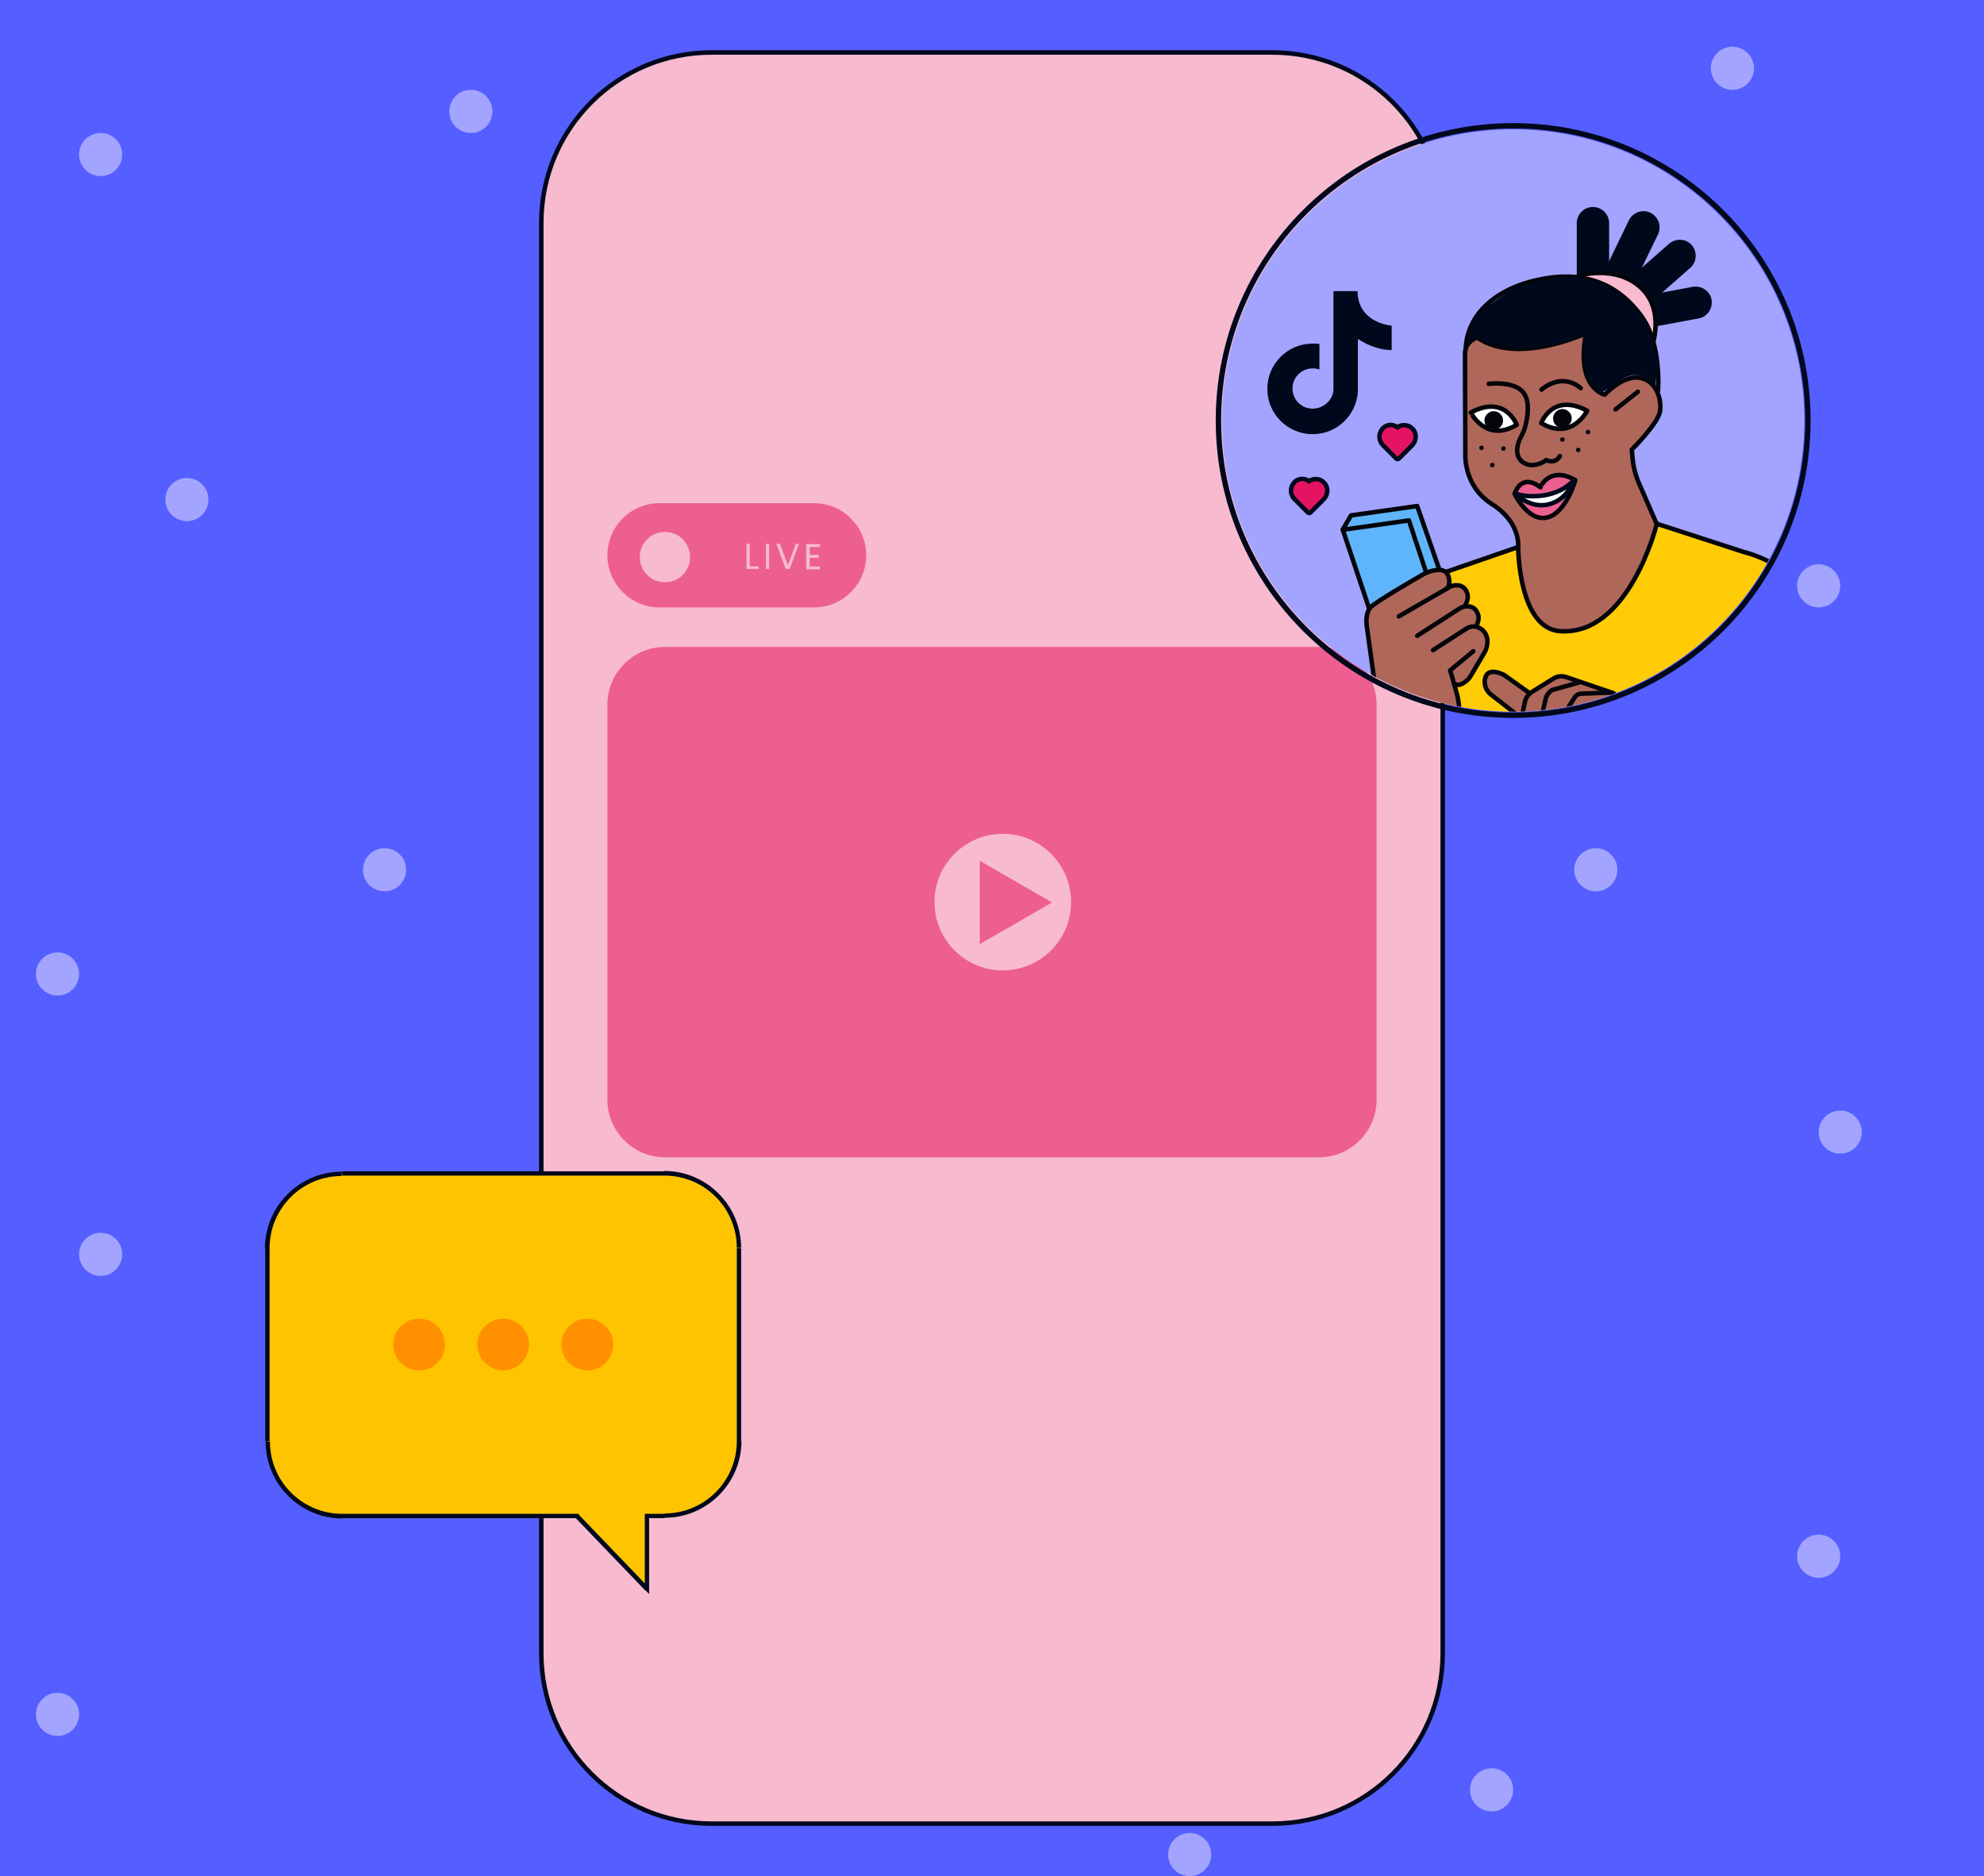
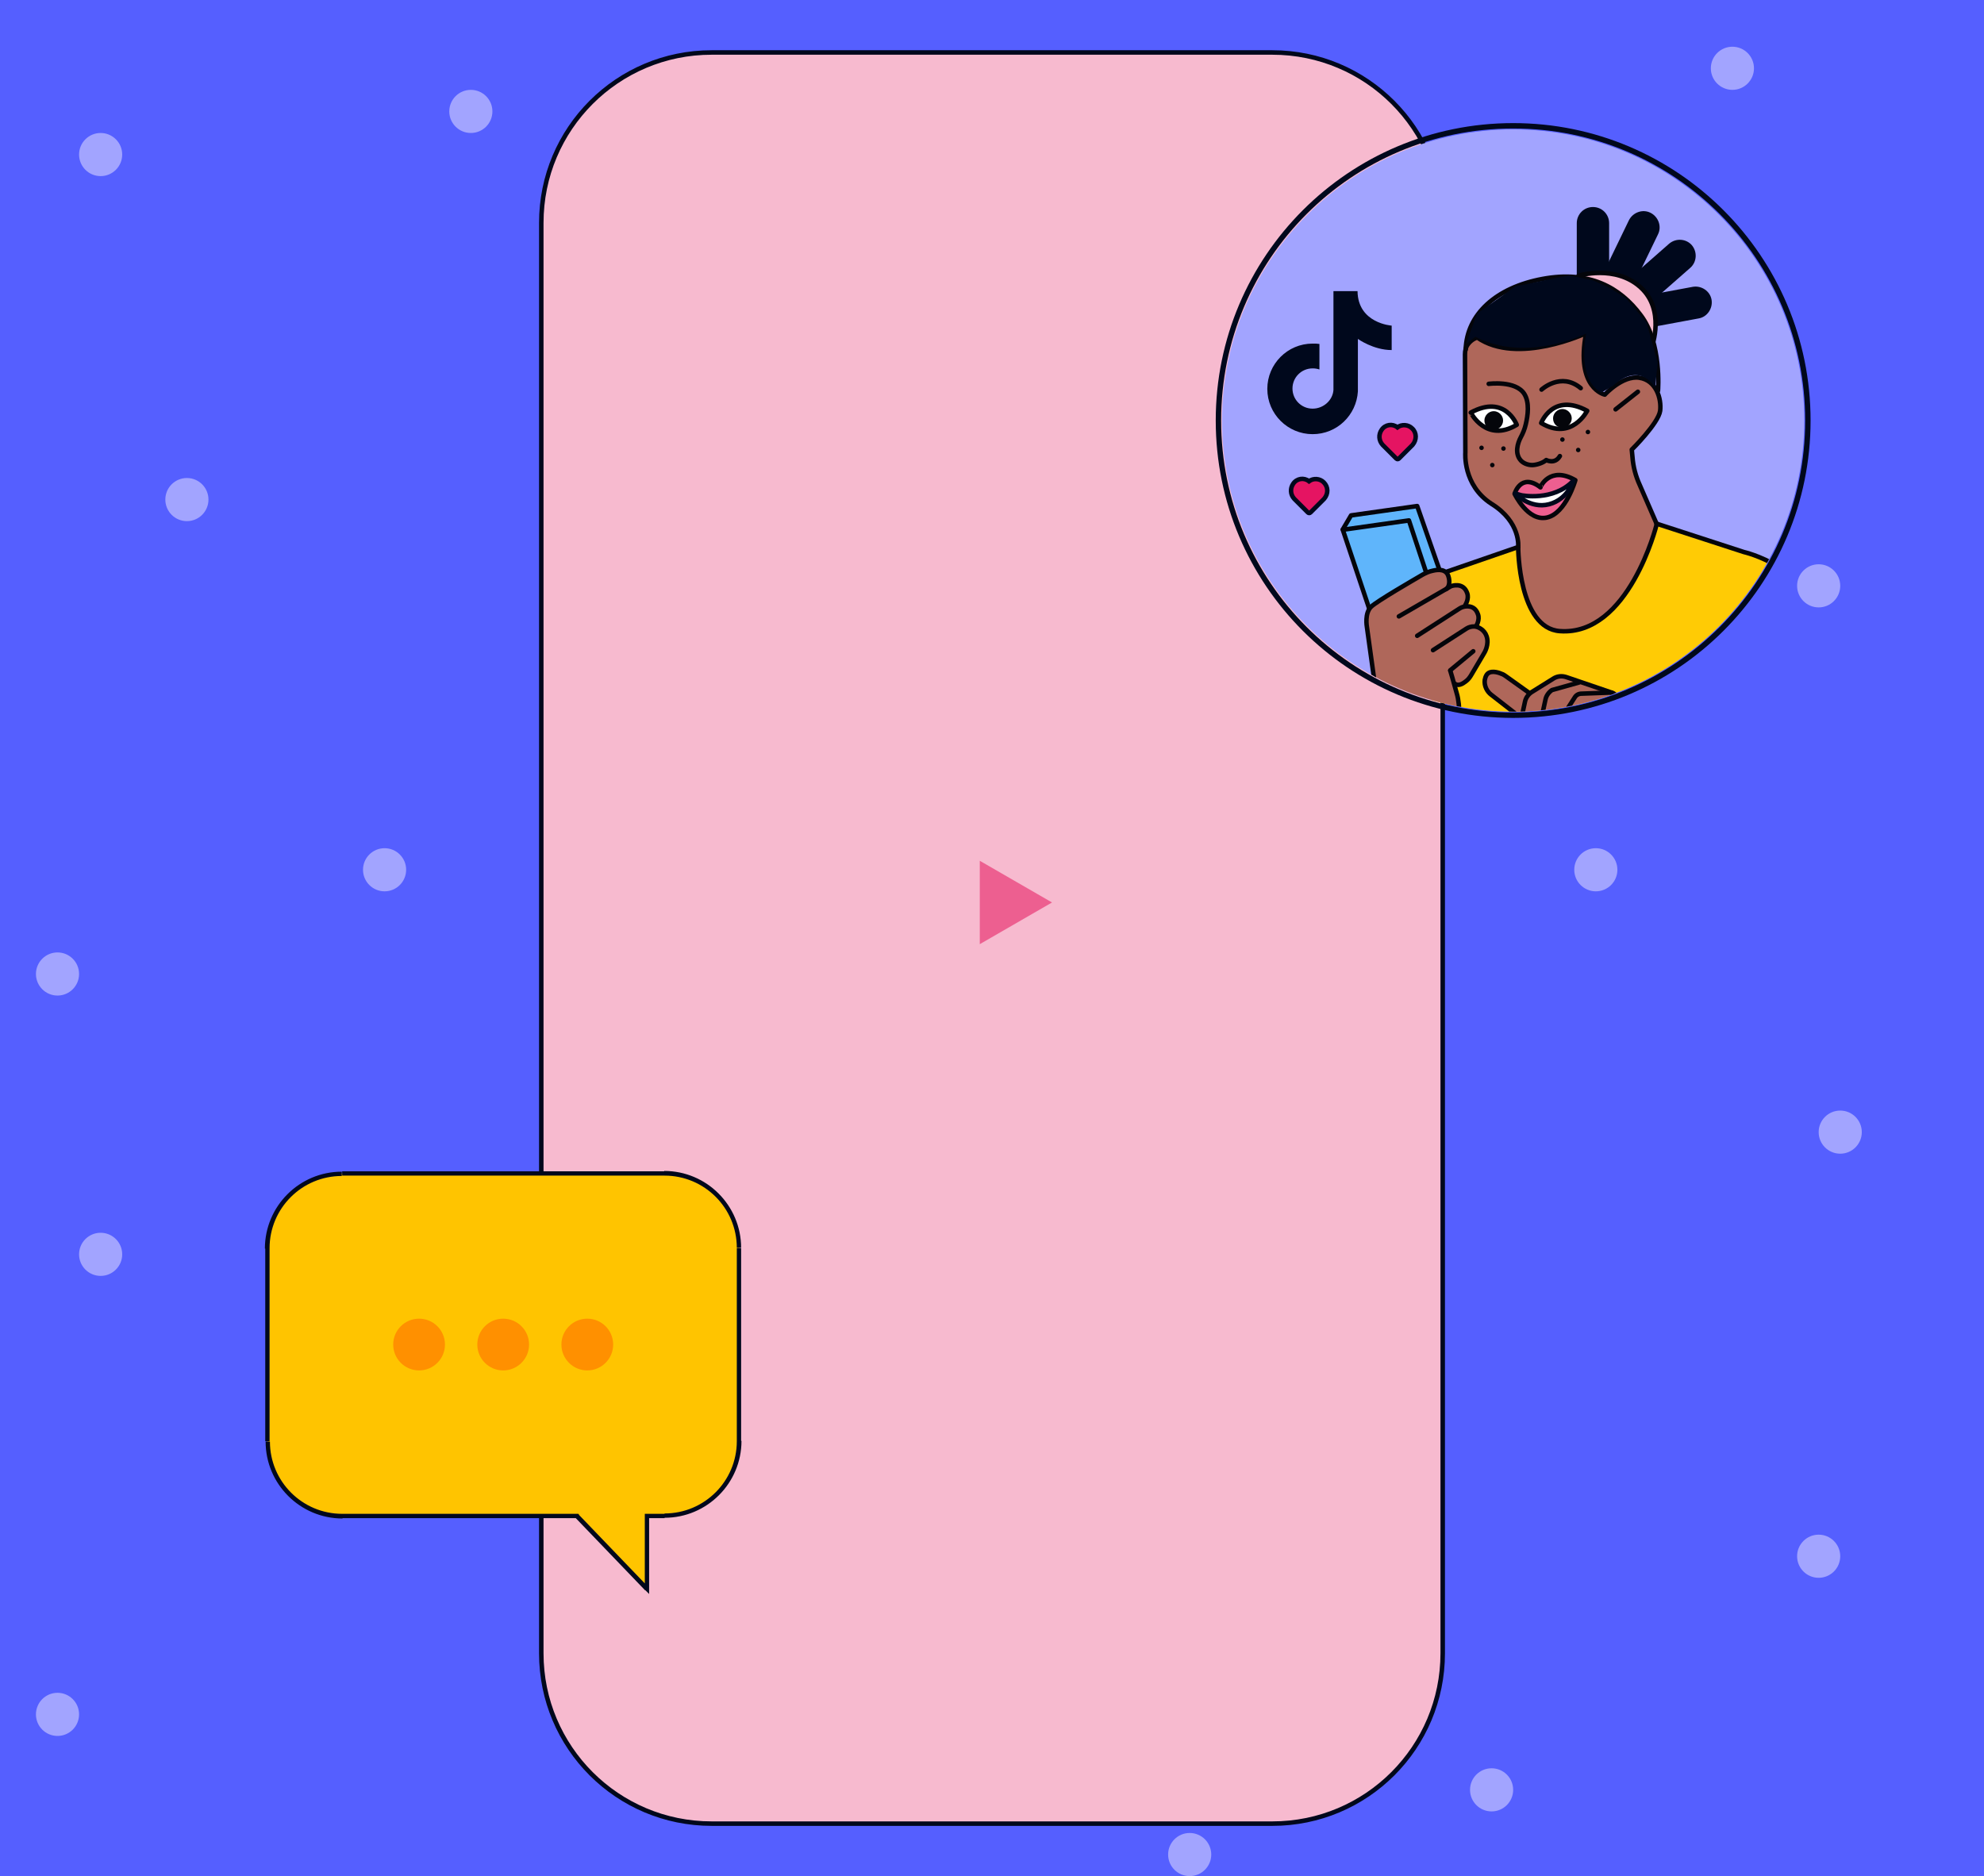
<svg xmlns="http://www.w3.org/2000/svg" xmlns:xlink="http://www.w3.org/1999/xlink" version="1.1" id="Capa_1" x="0px" y="0px" viewBox="0 0 552 522" style="enable-background:new 0 0 552 522;" xml:space="preserve">
  <rect x="0" y="0" width="552" height="522" fill="#333333" stroke="none" />
  <style type="text/css">
	.st0{fill:none;}
	.st1{fill:#FFFFFF;}
	.st2{fill:#FFCB05;}
	.st3{clip-path:url(#SVGID_00000092434273836850716850000006753376742217819048_);}
	.st4{fill:#555FFF;}
	.st5{fill:#A2A4FF;}
	.st6{fill:#F7BACF;}
	.st7{fill:#ED5F90;}
	.st8{fill:none;stroke:#00081C;stroke-width:1.25;}
	.st9{fill-rule:evenodd;clip-rule:evenodd;fill:#FFC400;}
	.st10{fill:#00081C;}
	.st11{fill:#FF9000;}
	.st12{fill:none;stroke:#00081C;stroke-width:1.5;}
	.st13{clip-path:url(#SVGID_00000137125952704228706870000009201700913672755634_);}
	.st14{fill:#1CAA53;}
	.st15{fill:#F7BACF;stroke:#04050A;stroke-width:1.25;stroke-linecap:round;stroke-linejoin:round;}
	.st16{fill:none;stroke:#C0E4CA;stroke-width:1.25;stroke-linecap:round;stroke-linejoin:round;}
	.st17{fill:#5FB5FB;}
	.st18{fill:#AF675A;}
	.st19{fill:#FFB600;}
	.st20{fill:none;stroke:#04050A;stroke-width:1.25;stroke-linecap:round;stroke-linejoin:round;}
	.st21{fill:#FFFFFF;stroke:#04050A;stroke-width:1.25;stroke-linecap:round;stroke-linejoin:round;}
	.st22{fill:#04050A;}
	.st23{fill:#FFFFFF;stroke:#00081C;stroke-width:1.25;stroke-linecap:round;stroke-linejoin:round;}
	.st24{fill:#E51462;stroke:#00081C;stroke-width:1.25;}
</style>
  <rect class="st0" width="552" height="522" />
  <rect class="st1" width="552" height="522" />
  <rect class="st0" width="552" height="522" />
  <rect class="st2" width="552" height="522" />
  <g>
    <defs>
      <rect id="SVGID_1_" width="552" height="522" />
    </defs>
    <clipPath id="SVGID_00000092450796907456190670000015740689824407655609_">
      <use xlink:href="#SVGID_1_" style="overflow:visible;" />
    </clipPath>
    <g style="clip-path:url(#SVGID_00000092450796907456190670000015740689824407655609_);">
      <rect class="st1" width="552" height="522" />
      <rect class="st4" width="745" height="522" />
      <circle class="st5" cx="28" cy="43" r="6" />
      <circle class="st5" cx="131" cy="31" r="6" />
      <circle class="st5" cx="16" cy="271" r="6" />
      <circle class="st5" cx="107" cy="242" r="6" />
      <circle class="st5" cx="83" cy="409" r="6" />
      <circle class="st5" cx="52" cy="139" r="6" />
      <circle class="st5" cx="482" cy="19" r="6" />
      <circle class="st5" cx="264" cy="37" r="6" />
      <circle class="st5" cx="409" cy="115" r="6" />
      <circle class="st5" cx="373" cy="367" r="6" />
      <circle class="st5" cx="337" cy="133" r="6" />
      <circle class="st5" cx="506" cy="163" r="6" />
      <circle class="st5" cx="240" cy="181" r="6" />
      <circle class="st5" cx="444" cy="242" r="6" />
      <circle class="st5" cx="302" cy="260" r="6" />
      <circle class="st5" cx="506" cy="433" r="6" />
      <circle class="st5" cx="240" cy="451" r="6" />
      <circle class="st5" cx="16" cy="477" r="6" />
      <circle class="st5" cx="28" cy="349" r="6" />
      <circle class="st5" cx="512" cy="315" r="6" />
      <circle class="st5" cx="234" cy="333" r="6" />
      <circle class="st5" cx="415" cy="498" r="6" />
      <circle class="st5" cx="331" cy="516" r="6" />
    </g>
  </g>
  <path class="st6" d="M198,14.6h156c26.2,0,47.4,21.2,47.4,47.4v398c0,26.2-21.2,47.4-47.4,47.4H198c-26.2,0-47.4-21.2-47.4-47.4V62  C150.6,35.8,171.8,14.6,198,14.6z" />
-   <path class="st7" d="M367,180H185c-8.8,0-16,7.2-16,16v110c0,8.8,7.2,16,16,16h182c8.8,0,16-7.2,16-16V196  C383,187.2,375.8,180,367,180z" />
  <circle class="st6" cx="279" cy="251" r="19" />
  <path class="st7" d="M272.6,239.5l20.1,11.6l-20.1,11.6V239.5z" />
-   <path class="st7" d="M183.5,140h43c8,0,14.5,6.5,14.5,14.5l0,0c0,8-6.5,14.5-14.5,14.5h-43c-8,0-14.5-6.5-14.5-14.5l0,0  C169,146.5,175.5,140,183.5,140z" />
  <path class="st6" d="M208.7,157.6h2.4v0.7h-3.4v-7h0.9V157.6z M214,151.3v7h-0.9v-7H214z M222.3,151.3l-2.6,7h-1.1l-2.6-7h1l2.2,6  l2.2-6H222.3z M225.3,152.1v2.3h2.5v0.8h-2.5v2.4h2.8v0.8h-3.8v-7h3.8v0.8H225.3z" />
  <path class="st6" d="M185,148L185,148c3.9,0,7,3.1,7,7l0,0c0,3.9-3.1,7-7,7l0,0c-3.9,0-7-3.1-7-7l0,0C178,151.1,181.1,148,185,148z" />
  <path class="st8" d="M198,14.6h156c26.2,0,47.4,21.2,47.4,47.4v398c0,26.2-21.2,47.4-47.4,47.4H198c-26.2,0-47.4-21.2-47.4-47.4V62  C150.6,35.8,171.8,14.6,198,14.6z" />
  <path class="st9" d="M95.2,326.5c-11.5,0-20.8,9.3-20.8,20.8V401c0,11.5,9.3,20.8,20.8,20.8h65.5L180,442v-20.2h4.9  c11.5,0,20.8-9.3,20.8-20.8v-53.7c0-11.5-9.3-20.8-20.8-20.8H95.2z" />
  <path class="st10" d="M160.6,421.8l0.5-0.4l-0.2-0.2h-0.3V421.8z M180,442l-0.5,0.4l1.1,1.1V442H180z M180,421.8v-0.6h-0.6v0.6H180z   M75,347.3c0-11.1,9-20.1,20.1-20.1v-1.2c-11.8,0-21.4,9.6-21.4,21.4H75z M75,401v-53.7h-1.2V401H75z M95.2,421.2  c-11.1,0-20.1-9-20.1-20.1h-1.2c0,11.8,9.6,21.4,21.4,21.4V421.2z M160.6,421.2H95.2v1.2h65.5V421.2z M180.4,441.6l-19.4-20.2  l-0.9,0.9l19.4,20.2L180.4,441.6z M179.4,421.8V442h1.2v-20.2H179.4z M184.9,421.2H180v1.2h4.9V421.2z M205,401  c0,11.1-9,20.1-20.1,20.1v1.2c11.8,0,21.4-9.6,21.4-21.4H205z M205,347.3V401h1.2v-53.7H205z M184.9,327.1c11.1,0,20.1,9,20.1,20.1  h1.2c0-11.8-9.6-21.4-21.4-21.4V327.1z M95.2,327.1h89.7v-1.2H95.2V327.1z" />
  <circle class="st11" cx="140" cy="374.1" r="7.2" />
  <circle class="st11" cx="163.4" cy="374.1" r="7.2" />
  <circle class="st11" cx="116.6" cy="374.1" r="7.2" />
  <path class="st5" d="M421,36L421,36c44.7,0,81,36.3,81,81l0,0c0,44.7-36.3,81-81,81l0,0c-44.7,0-81-36.3-81-81l0,0  C340,72.3,376.3,36,421,36z" />
  <path class="st12" d="M421,35L421,35c45.3,0,82,36.7,82,82l0,0c0,45.3-36.7,82-82,82l0,0c-45.3,0-82-36.7-82-82l0,0  C339,71.7,375.7,35,421,35z" />
  <g>
    <defs>
      <path id="SVGID_00000055699840054550756770000015130013012648539037_" d="M421,36L421,36c44.7,0,81,36.3,81,81l0,0    c0,44.7-36.3,81-81,81l0,0c-44.7,0-81-36.3-81-81l0,0C340,72.3,376.3,36,421,36z" />
    </defs>
    <clipPath id="SVGID_00000011729972544889806240000009989451707950311836_">
      <use xlink:href="#SVGID_00000055699840054550756770000015130013012648539037_" style="overflow:visible;" />
    </clipPath>
    <g style="clip-path:url(#SVGID_00000011729972544889806240000009989451707950311836_);">
      <path class="st10" d="M443.2,90.7L443.2,90.7c-2.5,0-4.5-2-4.5-4.5V62.1c0-2.5,2-4.5,4.5-4.5l0,0c2.5,0,4.5,2,4.5,4.5v24.1    C447.7,88.7,445.7,90.7,443.2,90.7z" />
      <path class="st10" d="M444.8,89L444.8,89c-2.2-1.1-3.2-3.8-2.1-6l10.5-21.7c1.1-2.2,3.8-3.2,6-2.1v0c2.2,1.1,3.2,3.8,2.1,6    l-10.5,21.7C449.7,89.2,447,90.1,444.8,89z" />
      <path class="st10" d="M445.9,90L445.9,90c-1.6-1.9-1.4-4.7,0.4-6.3l18.1-15.9c1.9-1.6,4.7-1.4,6.3,0.4h0c1.6,1.9,1.4,4.7-0.4,6.3    l-18.1,15.9C450.4,92.1,447.5,91.9,445.9,90z" />
      <path class="st10" d="M443.7,89.4L443.7,89.4c-0.4-2.4,1.2-4.8,3.6-5.2l23.7-4.4c2.4-0.4,4.8,1.2,5.2,3.6v0    c0.4,2.4-1.2,4.8-3.6,5.2L448.9,93C446.5,93.5,444.2,91.9,443.7,89.4z" />
      <g>
        <path class="st14" d="M458.9,96.5l1.2-1.1l0.6-7.7l-1.5-4.5l-3.5-4l-6.1-3.2l-9.7,0.7l8.2,4.9l10.8,14.8" />
        <path class="st15" d="M459.6,96.4c0,0,3.8-10.2-3.2-16.5c-7-6.3-17.2-3.2-17.2-3.2" />
      </g>
      <path class="st14" d="M401.2,508.9l50.2-1.1l-6.2-67.4l-4.6-44.5l7.1-47.5l4.3,63.3l6.6,98.2l47.5,0.7l0.9-2.7l-1.4-100.1    l-0.7-43.2l-0.2-35.4l-0.9-19.9l-3.2-17.4l-5.2-11.9l-93.1-0.7l-5.2,57.8l-4.8,56.9L401.2,508.9z" />
      <path class="st16" d="M394.3,370.8c2.7-1.2,5.7-1.8,8.8-1.8c12.2,0,22.1,9.9,22.1,22.2c0,12.2-9.9,22.2-22.1,22.2    c-3.4,0-6.6-0.8-9.5-2.1" />
      <path class="st16" d="M449.3,367.6c11.4,0.9,20.4,10.5,20.4,22.1c0,10.6-7.5,19.5-17.4,21.7" />
      <path class="st16" d="M442.2,411.3c-9.7-2.4-16.9-11.1-16.9-21.5c0-11.3,8.4-20.5,19.2-22" />
      <path class="st16" d="M505.6,407.2c-3.8,3-8.5,4.7-13.6,4.7c-12.2,0-22.1-9.9-22.1-22.2s9.9-22.2,22.1-22.2    c4.9,0,9.4,1.6,13.1,4.3" />
      <path class="st16" d="M397.9,325.1c1.6-0.4,3.4-0.6,5.1-0.6c12.2,0,22.1,9.9,22.1,22.2c0,12.2-9.9,22.2-22.1,22.2    c-3,0-5.8-0.6-8.5-1.7" />
      <path class="st16" d="M444.7,367.3c-11-1.3-19.5-10.7-19.5-22c0-12.2,9.9-22.2,22.1-22.2s22.1,9.9,22.1,22.2    c0,12.2-8.9,21.1-20.3,22.1" />
      <path class="st16" d="M504.9,363.1c-3.7,2.7-8.2,4.3-13.1,4.3c-12.2,0-22.1-9.9-22.1-22.2c0-12.2,9.9-22.2,22.1-22.2    c4.8,0,9.2,1.5,12.9,4.1" />
      <path class="st16" d="M403.1,280.1c12.2,0,22.1,9.9,22.1,22.2s-9.9,22.2-22.1,22.2c-1.7,0-3.3-0.2-4.9-0.5" />
      <path class="st16" d="M453.7,279.6c9.1,2.7,15.8,11.2,15.8,21.2c0,12.2-9.9,22.2-22.1,22.2s-22.1-9.9-22.1-22.2    c0-10,6.6-18.5,15.7-21.2" />
      <path class="st16" d="M504.4,319.1c-3.6,2.5-7.9,3.9-12.6,3.9c-12.2,0-22.1-9.9-22.1-22.2c0-9.9,6.5-18.4,15.6-21.2" />
      <path class="st16" d="M401.1,502.2c0.7-0.1,1.4-0.1,2.1-0.1c6.1,0,11.7,2.5,15.6,6.5" />
      <path class="st16" d="M458.2,503.5c2.9,1.6,5.5,3.9,7.4,6.7" />
      <path class="st16" d="M431,508.2c4.1-4.5,9.9-7.4,16.5-7.4c1.3,0,2.6,0.1,3.8,0.3" />
      <path class="st16" d="M473.8,510.2c4-5.7,10.6-9.4,18.1-9.4c5.7,0,10.9,2.2,14.8,5.7" />
      <path class="st16" d="M397.6,458.3c1.7-0.4,3.5-0.7,5.4-0.7c12.2,0,22.1,9.9,22.1,22.2c0,12.2-9.9,22.2-22.1,22.2    c-0.7,0-1.4,0-2.1-0.1" />
      <path class="st16" d="M455.2,457.7c8.4,3.2,14.3,11.3,14.3,20.7c0,8.4-4.7,15.7-11.6,19.5" />
      <path class="st16" d="M451.1,500.3c-1.2,0.2-2.4,0.3-3.7,0.3c-12.2,0-22.1-9.9-22.1-22.2s9.5-21.8,21.5-22.2" />
      <path class="st16" d="M506.6,495c-3.9,3.5-9.1,5.7-14.8,5.7c-12.2,0-22.1-9.9-22.1-22.2s9.9-22.2,22.1-22.2c5.5,0,10.6,2,14.4,5.4    " />
      <path class="st16" d="M393.8,415.3c2.8-1.3,6-2,9.3-2c12.2,0,22.1,9.9,22.1,22.2s-9.9,22.2-22.1,22.2c-2,0-4-0.3-5.9-0.8" />
      <path class="st16" d="M452.2,412.4c9.9,2.2,17.4,11,17.4,21.6c0,9.5-6,17.7-14.5,20.8" />
      <path class="st16" d="M446.8,456.2c-12-0.3-21.6-10.1-21.6-22.2c0-10.5,7.2-19.2,16.9-21.5" />
      <path class="st16" d="M506,451.1c-3.8,3.2-8.8,5.2-14.2,5.2c-12.2,0-22.1-9.9-22.1-22.2c0-12.2,9.9-22.2,22.1-22.2    c5.2,0,10.1,1.8,13.9,4.9" />
      <path class="st17" d="M381.1,169.1l8.6-5.7l10.7-5.4l-6.4-17.1l-17.9,2.7l-2.4,3.7L381.1,169.1z" />
      <path class="st18" d="M466.4,510.3l31.3,0.1l1.7,32.7c0,0,0.9,11.5-1,13c-1.9,1.4-27.6,2.1-27.6,2.1l-13.4-21.1    c0,0,5.5-1.7,6.7-5.6C465.3,527.6,466.4,510.3,466.4,510.3L466.4,510.3z" />
      <path class="st18" d="M416.2,508.1l30.8,0l1.9,33.1c0,0,1.2,11.1-0.7,12.6c-1.9,1.4-27.6,2.1-27.6,2.1l-12.1-20.3    c0,0,4.7-2.2,5.9-6.1C415.6,525.6,416.2,508.1,416.2,508.1z" />
      <path class="st19" d="M467.4,547.1l31.7-14.4l0.4,7.6l-29.8,13L467.4,547.1z" />
      <path class="st19" d="M416.8,545.6l31.7-14.4l0.4,7.6l-29.8,13L416.8,545.6z" />
      <path class="st19" d="M500.5,557l-22,0.6L460.2,534c0,0-22.6,14.9-29.1,18.7c-4.8,2.8-3.7,7.4-2.8,9.7c0.3,0.9,1.2,1.4,2.1,1.4    l43.1-0.1l5.9-5.2l0.3,5.2l21.2-0.3L500.5,557L500.5,557z" />
      <path class="st19" d="M449.8,555.1l-22,0.6l-18.3-23.6c0,0-22.6,14.9-29.1,18.7c-4.8,2.8-3.7,7.4-2.8,9.7c0.3,0.9,1.2,1.4,2.1,1.4    l43.1-0.1l5.9-5.2l0.3,5.2l21.2-0.3L449.8,555.1L449.8,555.1z" />
      <path class="st2" d="M402.3,279.3l93.1,0.7l-1.2-16.2l0.5-68.5l16.5-0.8l-2.5-15l-4.1-12.2l-4.7-5.9l-8.8-6.1l-29.9-9.6l-3.2,8.9    l-4.4,8.6l-5.7,6.9l-6,4.1l-6.1,1.3l-4.4-0.6l-4-3.4l-3-6.2l-2.2-12.9l-19.5,6.5l-4.5,37l7.2,56.2l-1.6,12.1L402.3,279.3z" />
      <path class="st18" d="M402.4,163.9c1.4-1.2,0.6-3.5,0.6-3.5c-0.6-2.1-2.8-2-4.4-1.6c-1,0.2-1.9,0.6-2.8,1.1    c-2.9,1.7-12.6,7.3-14.3,8.9c-1.9,1.8-1.2,5.6-1.2,5.6l3.3,23.8c0,0-6.4,29-10.8,43.3c-4.3,14.2,1.6,24.3,15.4,24.5    c13.9,0.2,14.2-17.5,14.2-17.5l3.5-46.6c0,0,0.5-5.4-0.6-9c-1-3.7-1.8-6.3-1.8-6.3l1.2,3.7c1,0.8,2.2,0.1,3.1-0.6    c0.6-0.5,1.2-1.2,1.6-1.9l3.6-6.1c0,0,1.5-2.3,0.6-4.6c-0.6-1.8-2.4-2.7-3.5-2.7c-0.8,0-1.5,0.2-2.1,0.6l3.2-0.5l-0.6-4.6    l-2.9-1.4c0,0,1.1-1.8,0.5-3.3c-1.2-3.2-4.5-1.9-4.5-1.9l-14.5,8.4" />
      <path class="st18" d="M429.1,202l3.8,1.6C430.4,203.9,429.5,203,429.1,202L429.1,202z" />
      <path class="st18" d="M440.6,190l-4.7-1.6c-1.2-0.4-2.5-0.3-3.6,0.4l-6.1,3.8c0,0,0,0-0.1,0.1l-0.9,0l-6.3-4.5    c-0.3-0.2-0.7-0.5-1.1-0.6c-1.1-0.5-3.3-1.1-4.2,0.3c-0.3,0.5-0.4,0.9-0.5,1.4c-0.2,1.6,0.6,3.2,1.8,4.1l8.1,6.3l0.5,0.2l-0.1,0.6    c0,0-1,4.4,3.9,3.8c0,0,0.3,0,0.6-0.2l-0.7,0.8l7.4,9.1l-6.2-4.9c0,0-5.1-4.3-6.8-0.1c-1.3,3.3,6.6,9.9,11.5,14.6    c1.6,1.6,3.6,2.7,5.7,3.6c2.6,1.1,6.2,2.3,10,2.2l33.7,30.3c3.9,3.5,9.2,5,14.2,3.8c11.8-2.9,11.8-17.4,11.8-17.4l-1.3-51    l-30.9,1.8l1.1,26.3l15.1,11.4l-30.4-22.6l-12.4-18.5l-1.1-0.7L440.6,190L440.6,190z" />
      <path class="st18" d="M421.3,146.6l1.7,12.1l3,10.6l3.9,5l4.6,1.7l7.5-1.6l6-4.1l5.3-6.2l5.3-11l2.6-7.4l-3-5.6l-3.1-7.6l-1-7.7    l5.5-6.4l2-3.1l0.8-2.9l-0.9-3.7l-2.2-2.9l-3.9-1l-3.5,0.6l-5.2,4.1l-2.5-1.6l-2.5-3.4l-0.9-6.9l0.4-5l-9.8,3.1l-7.6,1l-6.6-0.5    l-6.1-2.6l-2.5,1.7l-0.6,2l-0.1,27.3l0.4,6l3.1,6.4l3.7,2.9l3.5,2.7L421.3,146.6z" />
      <path class="st20" d="M402.7,159l19.7-6.8c0,0,0.8-6.9-7.4-12c-8.1-5.2-7.3-14.3-7.3-14.3l-0.1-27.3c0-1,0.2-2,0.8-2.8    c1.1-1.5,2.6-1.9,2.6-1.9c11.2,7.8,30.3-1.2,30.3-1.2c-3,15.4,5.2,17.1,5.2,17.1s4.9-5.4,9.6-4.7c4.7,0.7,6.2,5.8,5.8,9.2    c-0.5,3.5-7.9,10.8-7.9,10.8l0.2,2.1c0.2,2.7,0.9,5.3,2,7.7l4.7,10.8" />
      <path class="st20" d="M407.8,97.2c0.3-9.7,8.4-17.2,21.4-19.6c12.9-2.4,21.5,2.3,27.3,10.1c5.9,7.8,4.8,21,4.8,21" />
      <path class="st20" d="M454.4,85.4c-8.4,0.6-13,7.3-13,7.3" />
      <path class="st20" d="M449.5,113.9l6.2-4.9" />
      <path class="st20" d="M414.2,106.8c0,0,7.5-1,9.9,2.8c1.5,2.4,1,6,0.4,8.5c-0.3,1.3-0.8,2.5-1.4,3.6c-0.8,1.5-1.8,4.5,0.1,6.5    c0.8,0.8,2,1.2,3.1,1.2c1,0,2.9-0.5,3.9-1.4c0,0,2.4,1.3,3.8-1.1" />
      <path class="st20" d="M428.9,108.4c0,0,5.4-5,10.9-0.4" />
      <path class="st21" d="M428.8,117.7c0,0,3.2-8.6,12.8-3.4C441.6,114.3,437.3,122.8,428.8,117.7z" />
      <path class="st21" d="M422,118.2c0,0-3.2-8.6-12.8-3.4C409.2,114.8,413.5,123.3,422,118.2z" />
      <path class="st22" d="M434.7,119c1.4,0,2.6-1.2,2.6-2.6c0-1.4-1.2-2.6-2.6-2.6c-1.4,0-2.6,1.2-2.6,2.6    C432.1,117.9,433.2,119,434.7,119z" />
      <path class="st22" d="M415.6,119.6c1.4,0,2.6-1.2,2.6-2.6c0-1.4-1.2-2.6-2.6-2.6c-1.4,0-2.6,1.2-2.6,2.6    C413,118.5,414.2,119.6,415.6,119.6z" />
      <path class="st20" d="M434.7,122.3L434.7,122.3" />
      <path class="st20" d="M418.3,124.8L418.3,124.8" />
      <path class="st20" d="M412.2,124.6L412.2,124.6" />
      <path class="st20" d="M439.1,125.2L439.1,125.2" />
      <path class="st20" d="M415.2,129.4L415.2,129.4" />
      <path class="st20" d="M441.8,120.2L441.8,120.2" />
      <path class="st20" d="M460.9,145.7l24.3,7.9c0,0,17.9,4,21.8,20.1c3.9,16.1,4.2,20.8,4.2,20.8l-35.1,2.2" />
      <path class="st20" d="M422.4,152.4c0,0,0.1,22.4,11.6,23.2c19.2,1.4,26.9-29.6,26.9-29.6" />
      <path class="st20" d="M475.7,191.8l1.5,31.3" />
      <path class="st20" d="M492.3,234.5l-30.4-22.6l-12.4-18.5c-0.3-0.4-0.8-0.7-1.3-0.7l-8.2,0.3c-0.8,0-1.5,0.4-1.9,1.1l-4.7,7.3    c-0.6,1.2-0.1,2.6,1,3.4c3.9,2.4,7.4-4.8,7.4-4.8h3.2" />
      <path class="st20" d="M439.3,189.9l-7.5,2.1c-0.9,0.6-1.6,1.6-1.8,2.6l-1.1,5.1c0,0-1,4.4,3.9,3.8" />
      <path class="st20" d="M448.4,192.7l-12.6-4.3c-1.2-0.4-2.5-0.3-3.6,0.4l-6.1,3.8c-0.9,0.6-1.6,1.6-1.8,2.6l-1.1,5.1    c0,0-1,4.4,3.9,3.8c0,0,1.1,0,2-1.7" />
      <path class="st20" d="M425.2,192.6l-6.3-4.5c-0.3-0.2-0.7-0.5-1.1-0.6c-1.1-0.5-3.3-1.1-4.2,0.3c-0.3,0.5-0.4,0.9-0.5,1.4    c-0.2,1.6,0.6,3.2,1.8,4.1l8.1,6.3" />
      <path class="st20" d="M443.7,207.4c0,0-2.3,5-0.2,10.5" />
      <path class="st20" d="M427.1,204.7l7.4,9.1l-6.2-4.9c0,0-5.1-4.3-6.8-0.1c-1.3,3.3,6.6,9.9,11.5,14.6c1.6,1.6,3.6,2.7,5.7,3.6    c2.6,1.1,6.2,2.3,10,2.2l33.7,30.3c3.9,3.5,9.2,5,14.2,3.8c11.8-2.9,11.8-17.4,11.8-17.4l-1.1-50.6" />
      <path class="st20" d="M402.4,163.9c1.4-1.2,0.6-3.5,0.6-3.5c-0.6-2.1-2.8-2-4.4-1.6c-1,0.2-1.9,0.6-2.8,1.1    c-2.9,1.7-12.6,7.3-14.3,8.9c-1.9,1.8-1.2,5.6-1.2,5.6l3.3,23.8c0,0-6.4,29-10.8,43.3c-4.3,14.2,1.6,24.3,15.4,24.5    c13.9,0.2,14.2-17.5,14.2-17.5l3.5-46.6c0,0,0.5-5.4-0.6-9c-1-3.7-1.8-6.3-1.8-6.3" />
      <path class="st20" d="M389.2,171.5l14.5-8.4c0,0,3.4-1.3,4.5,1.9c0.6,1.6-0.5,3.3-0.5,3.3" />
      <path class="st20" d="M394.3,176.9l11.8-7.6c0.6-0.4,1.4-0.6,2.1-0.6c1.1,0,2.4,0.4,3,2.2c0.6,1.6-0.5,3.3-0.5,3.3" />
      <path class="st20" d="M398.7,180.9l9.3-6c0.6-0.4,1.4-0.6,2.1-0.6c1.1,0,2.9,0.9,3.5,2.7c0.8,2.3-0.6,4.6-0.6,4.6l-3.6,6.1    c-0.4,0.7-0.9,1.4-1.6,1.9c-0.9,0.7-2.1,1.4-3.1,0.6" />
      <path class="st20" d="M403.5,186.5l6.4-5.3" />
      <path class="st20" d="M380.9,169.2l-7.3-21.8l18.4-2.6l4.8,14.5" />
      <path class="st20" d="M373.6,147.3l2.3-3.9l18.4-2.6l6.1,17.5" />
      <path class="st20" d="M404,232.5l1.5,20.1c0.1,1.8-2.4,15.6-2.5,17.4l-1,9.6l93.4,0.2l-1.5-15.9" />
      <path class="st20" d="M495.4,279.7c10.8,16.8,9.2,54.6,9.2,54.6l2.3,175.8h-48.2l-10.8-163.6l-6.1,41.4    c-0.8,5.1-0.9,10.3-0.3,15.4L452,507.5l-50.5,1.8l-8.6-102.6c0,0-1.6-14.1,0.1-24.6c1.1-6.8,9.1-102.6,9.1-102.6" />
      <path class="st20" d="M497.9,510.5l2.1,37c0,0,1.4,9.5-4.4,9.6c-5.8,0.1-16.8,0.3-16.8,0.3" />
      <path class="st20" d="M466.4,510.8c0,0-0.1,5.7-0.6,11.5c-0.5,5.5-1.3,11-4.6,12.3" />
      <path class="st20" d="M416.5,508.8c0,0-0.3,6.9-0.8,12.7c-0.5,5.5-1.3,11-4.6,12.3" />
      <path class="st20" d="M496.3,557h4.2l0.3,6.4l-21.2,0.3l-0.3-5.2l-5.9,5.2l-43.1,0.1c-0.9,0-1.7-0.6-2.1-1.4    c-0.9-2.3-2-6.9,2.8-9.7c6.6-3.8,29.1-18.7,29.1-18.7l19,24.5" />
      <path class="st20" d="M447,508.2l1.9,33.1" />
      <path class="st20" d="M470.2,545.9L499,533" />
      <path class="st20" d="M499.4,540.2l-25.6,11.3" />
      <path class="st20" d="M419.4,544.5l28.8-12.9" />
      <path class="st20" d="M422.9,550.1l25.8-11.5" />
      <path class="st20" d="M427.4,557.6l-4.8,4.6l-43.1,0.1c-0.9,0-1.7-0.6-2.1-1.4c-0.9-2.3-2-6.9,2.8-9.7    c6.6-3.8,29.1-18.7,29.1-18.7l18.2,24" />
      <rect x="370.8" y="76.4" class="st0" width="141" height="488" />
      <path class="st10" d="M407.9,95.7l3-8.4l10.7-7.6l14.9-3.1l6.7,1.4l4.8,2.2l4.4,2.8l5.7,6.7l3.1,11.2l-0.7,7c0,0-4-7.6-11.8-0.5    l-3.1,1.8c0,0-6.7-2.2-4.3-16.4c0,0-16.5,8.3-30.8,0.9" />
      <g>
        <path class="st7" d="M438.3,134.1c0,0-2.2,8.7-7.6,10.4c-5.3,1.7-9.6-6.9-9.6-6.9s2.3-7.6,7.7-1.9     C428.8,135.7,431.2,128.5,438.3,134.1L438.3,134.1z" />
        <path class="st20" d="M438.3,133.6c0,0-2.6,9.2-7.9,10.4c-5.3,1.2-9-6.6-9-6.6s1.7-6,7.2-1.8     C428.5,135.5,431.2,129.5,438.3,133.6L438.3,133.6z" />
        <path class="st23" d="M423.3,137.8c0,0,8.8,1.8,14.4-4c0,0-1.4,5.1-6.7,6.5c-5.3,1.4-9.5-3-9.5-3L423.3,137.8z" />
      </g>
    </g>
  </g>
  <g>
    <path class="st10" d="M387.2,90.6v6.8c-5.1,0-9.4-3.1-9.4-3.1v13.9c0,0.2,0,0.5,0,0.7c-0.4,6.6-5.8,11.9-12.6,11.9   c-6.9,0-12.6-5.6-12.6-12.6c0-6.9,5.6-12.6,12.6-12.6c0.7,0,1.3,0,1.9,0.1v7.1c-0.6-0.2-1.2-0.3-1.9-0.3c-3.1,0-5.6,2.5-5.6,5.6   c0,3.1,2.5,5.6,5.6,5.6c3,0,5.6-2.3,5.8-5.2l0,0.3V81h6.7C377.8,90,387.2,90.6,387.2,90.6z" />
  </g>
  <path class="st24" d="M392.9,119.2c-1.1-1.1-2.9-1.2-4.1-0.3c-1.4-1.1-3.4-0.8-4.4,0.7c-0.9,1.3-0.8,3,0.3,4.2l3.8,3.8  c0.2,0.2,0.5,0.2,0.7,0l0,0l3.8-3.8C394.2,122.4,394.2,120.4,392.9,119.2L392.9,119.2L392.9,119.2z" />
  <path class="st24" d="M368.3,134.2c-1.1-1.1-2.9-1.2-4.1-0.3c-1.4-1.1-3.4-0.8-4.4,0.7c-0.9,1.3-0.8,3,0.3,4.2l3.8,3.8  c0.2,0.2,0.5,0.2,0.7,0l0,0l3.8-3.8C369.6,137.4,369.6,135.5,368.3,134.2L368.3,134.2L368.3,134.2z" />
</svg>